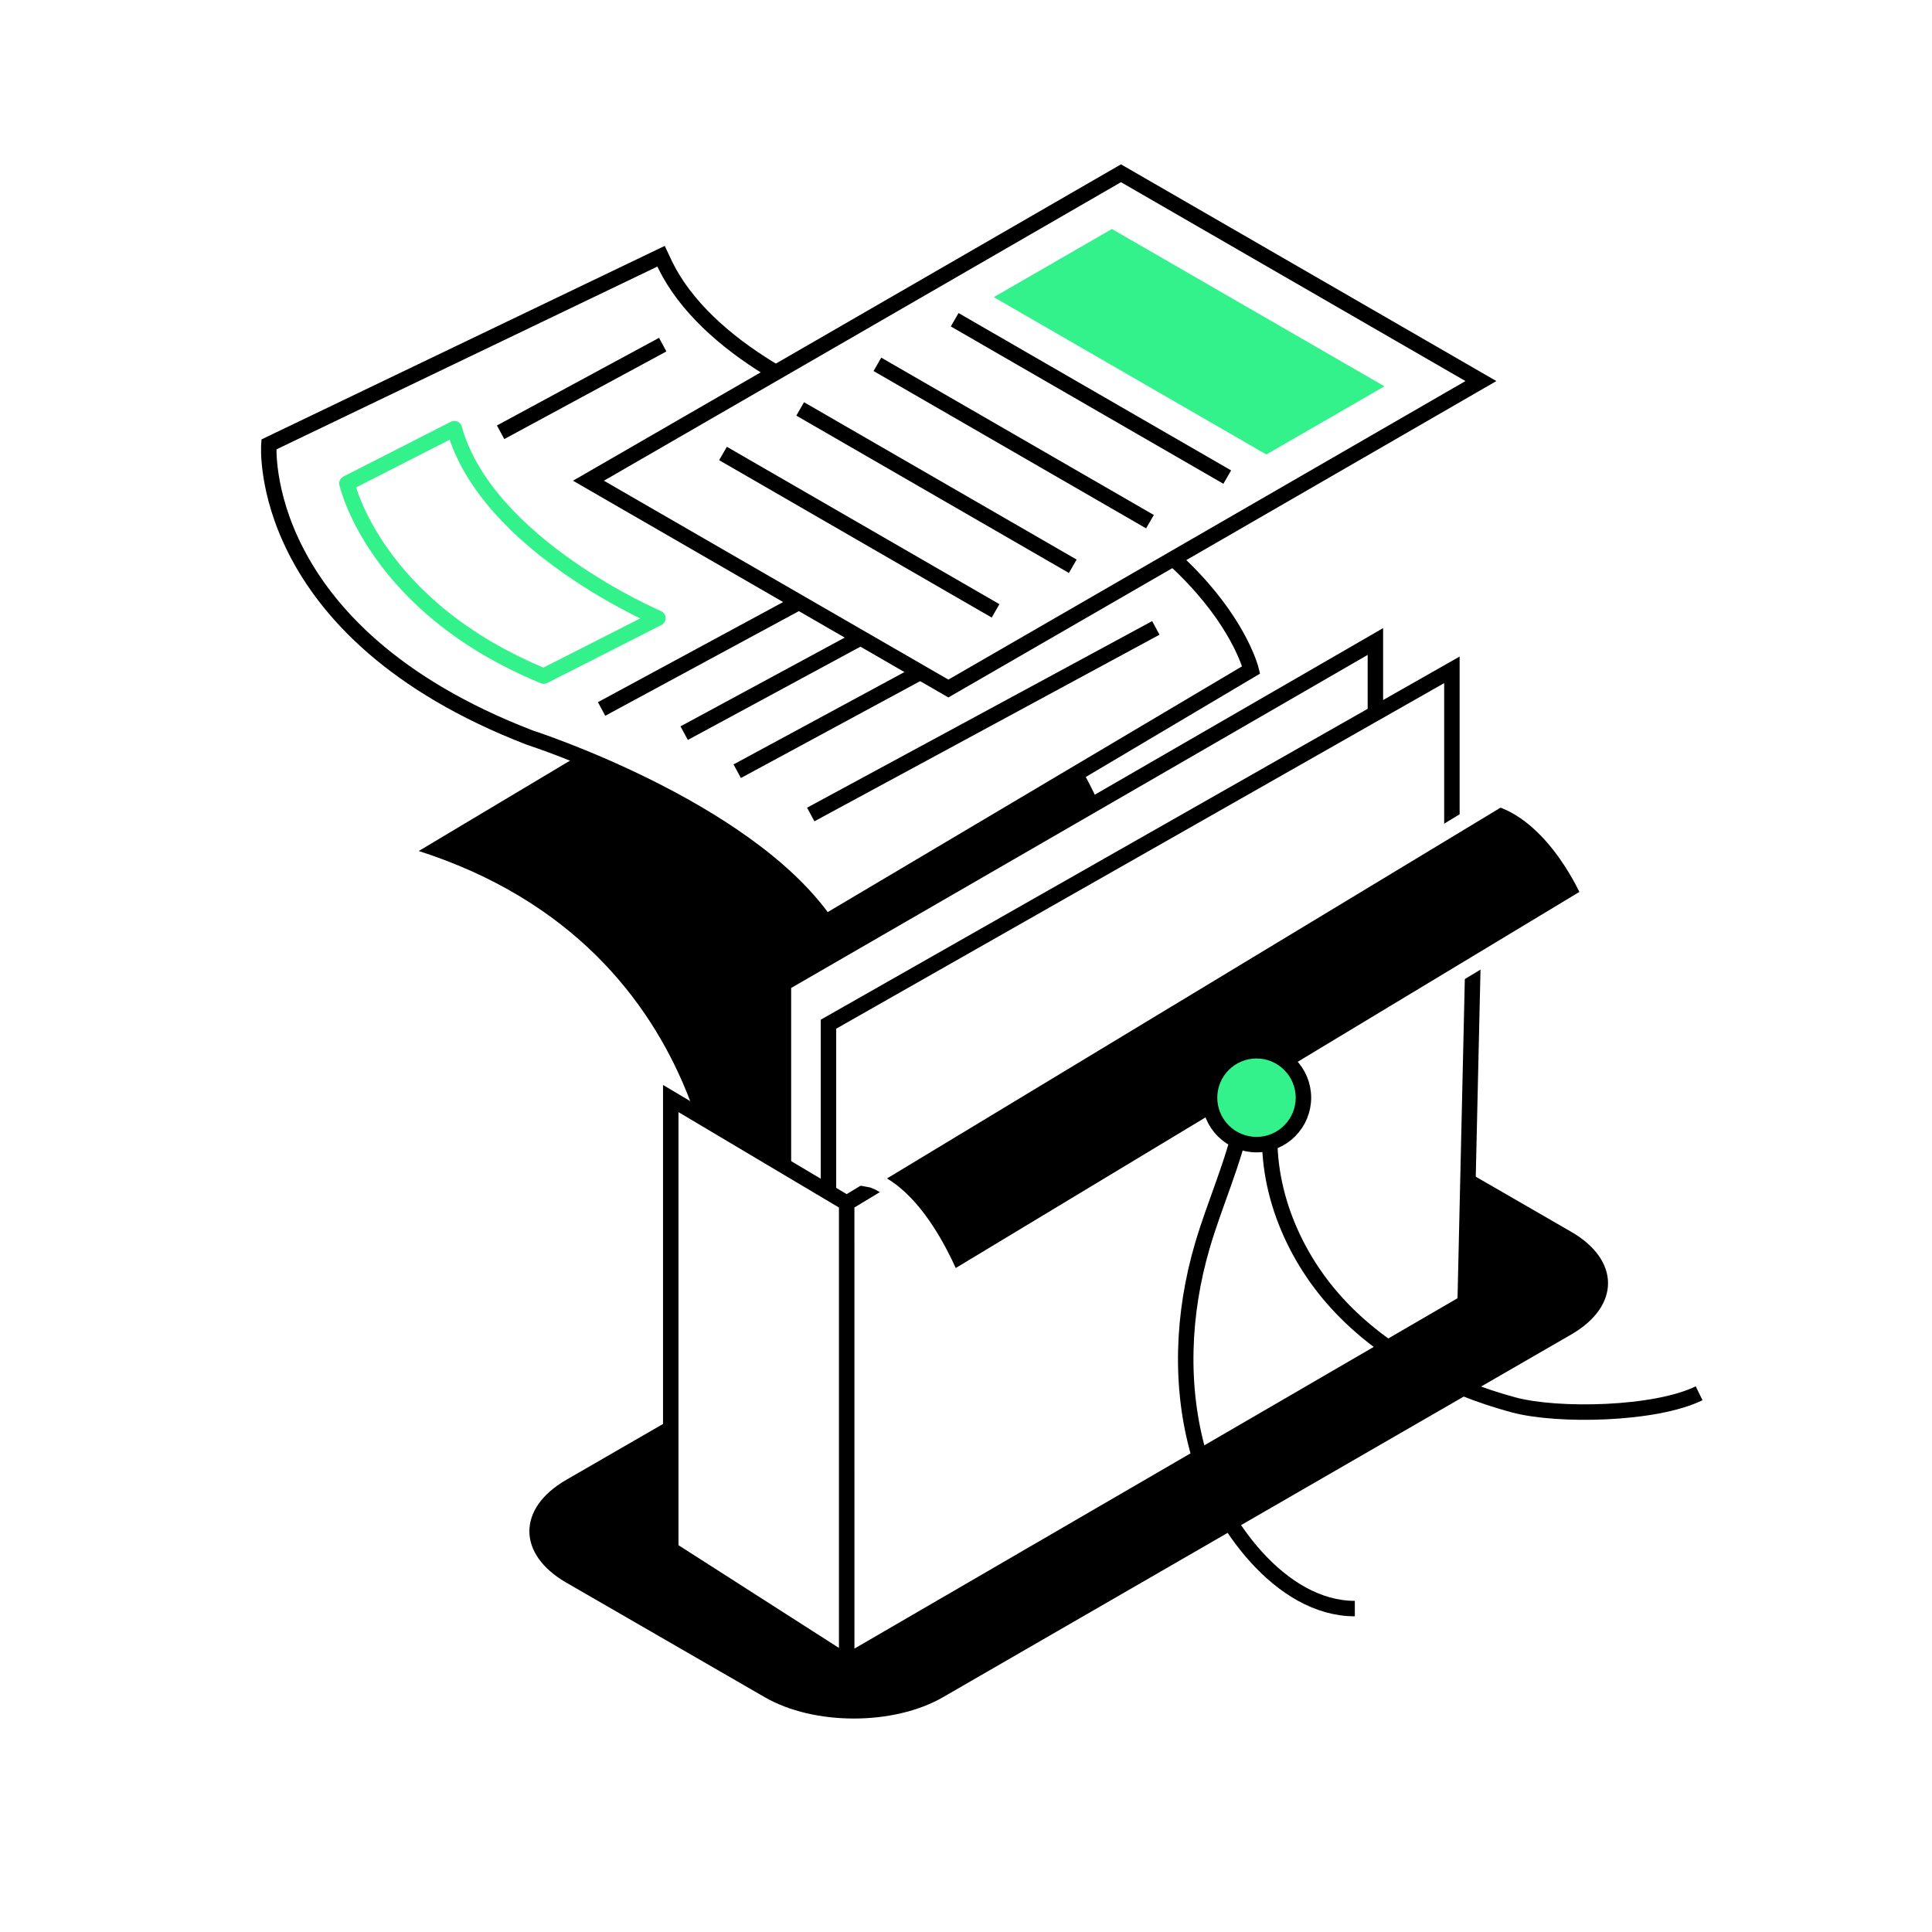
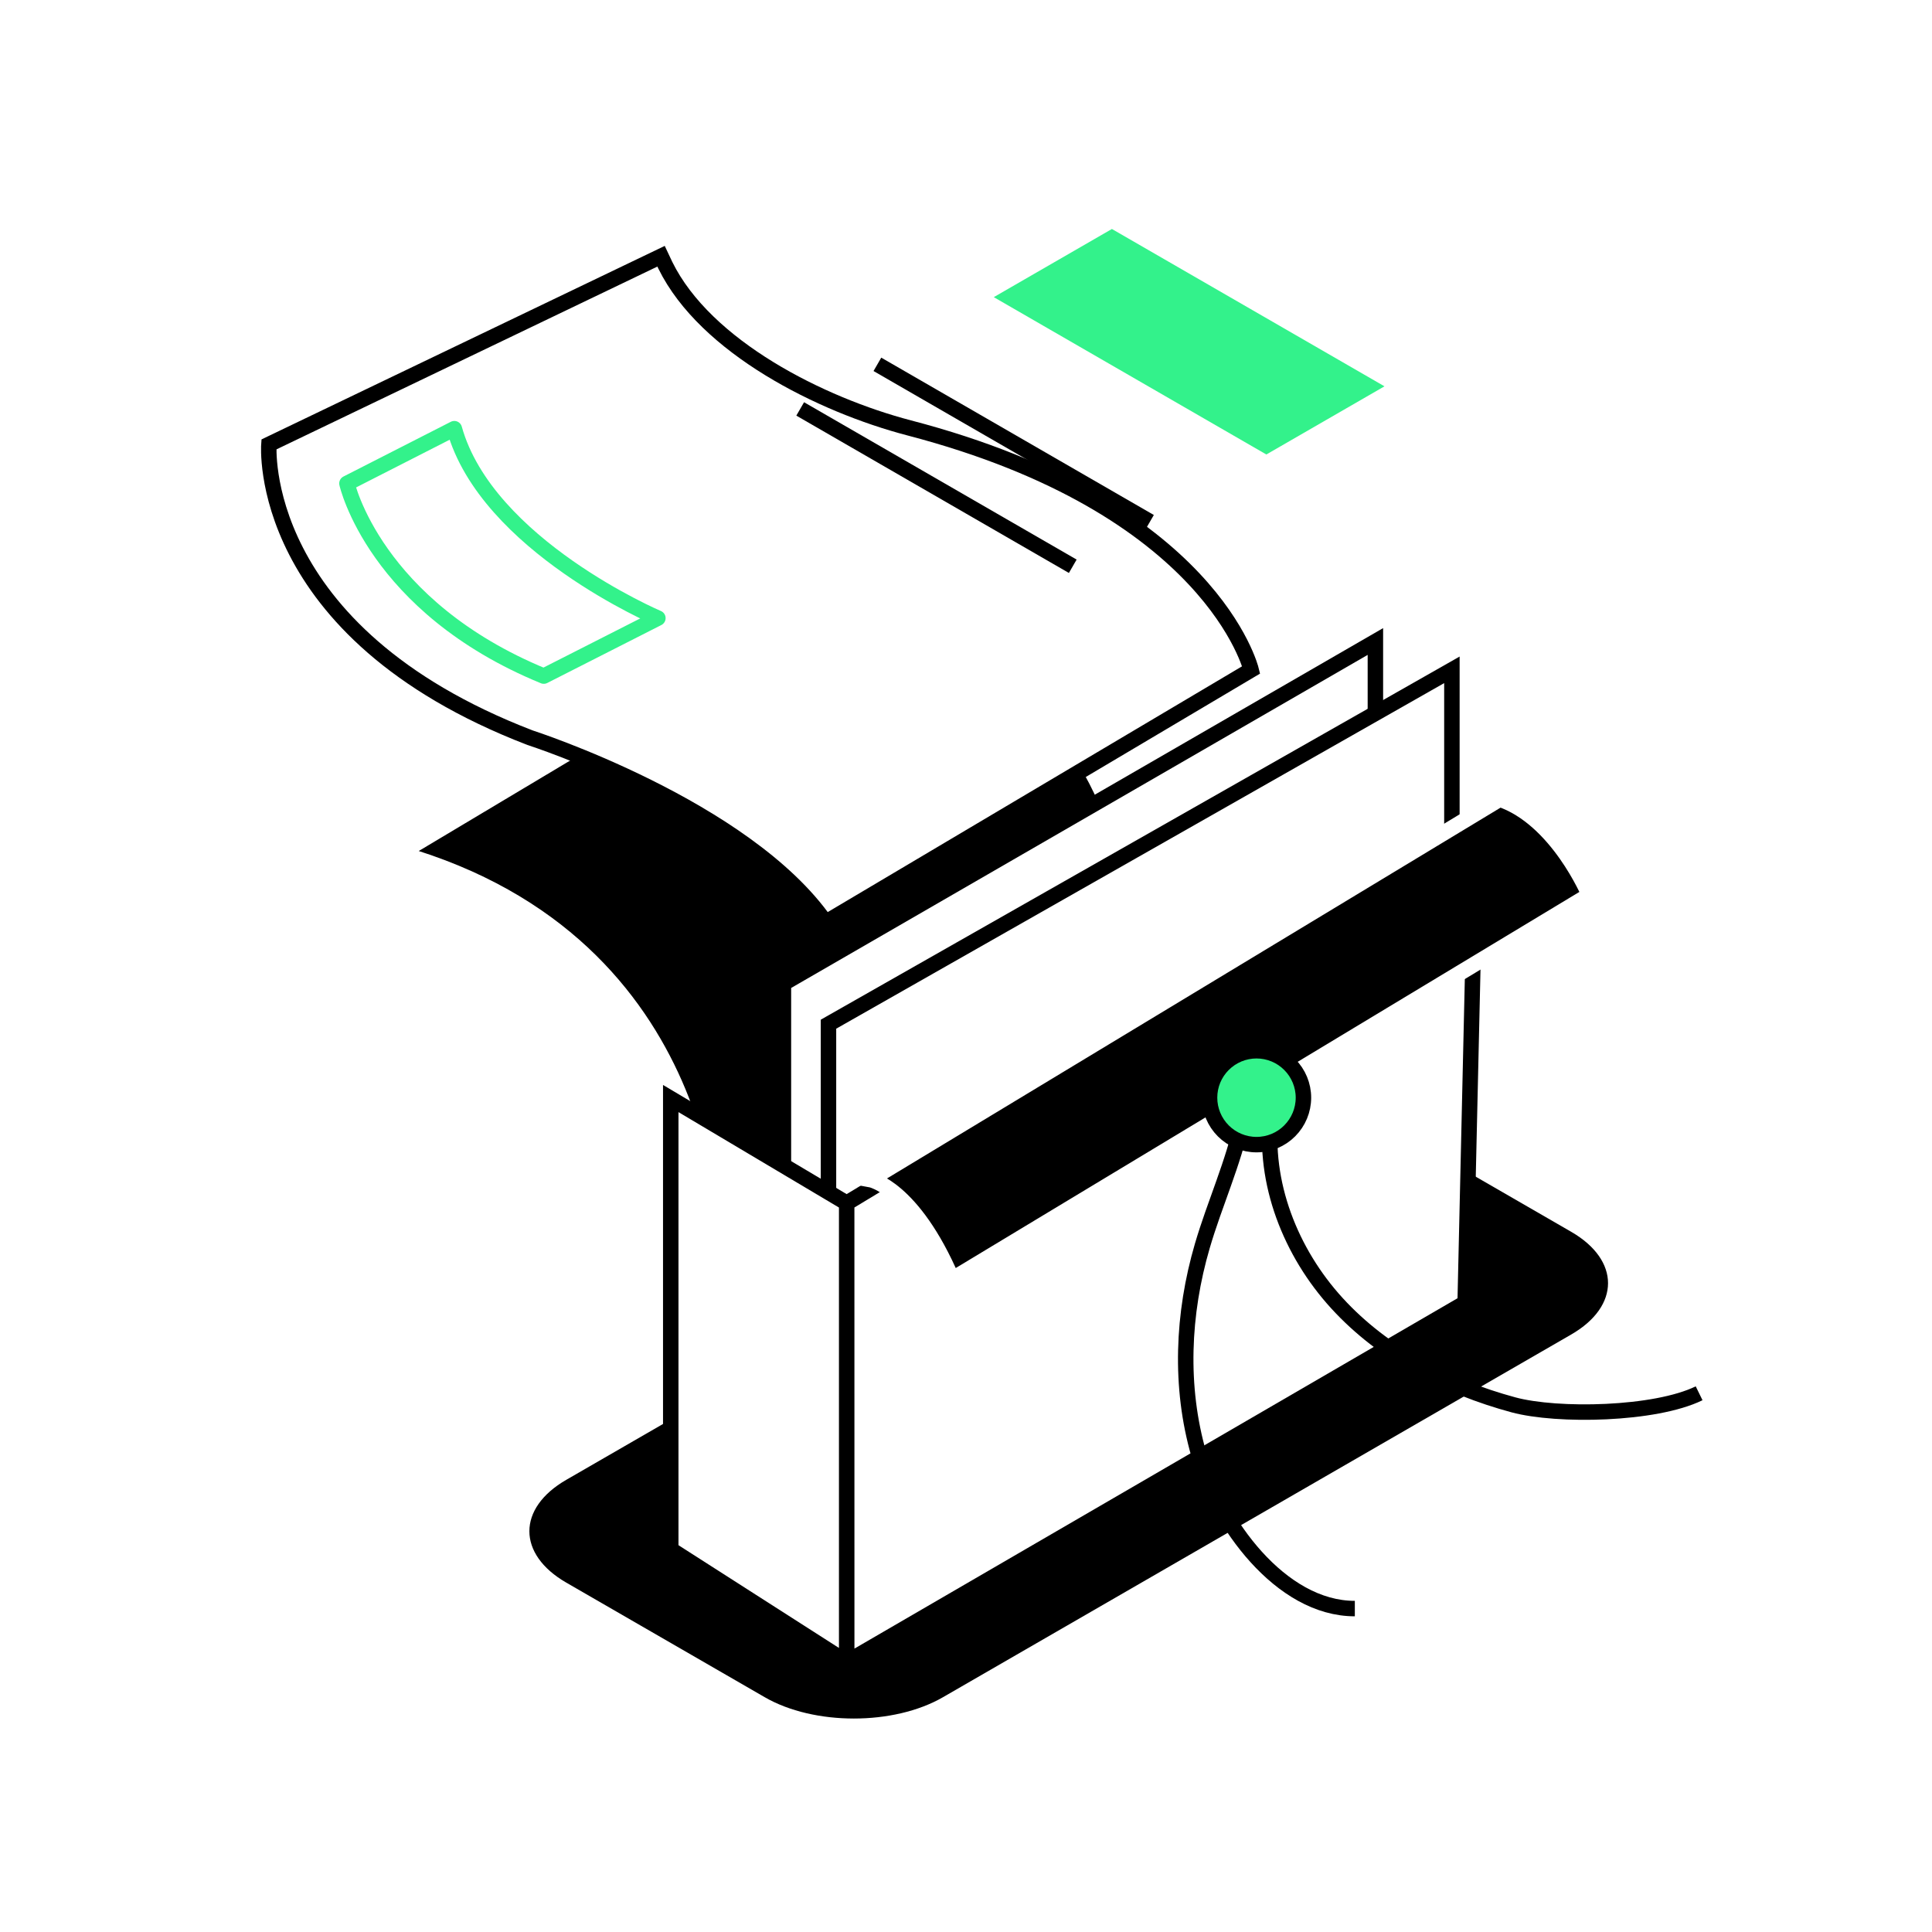
<svg xmlns="http://www.w3.org/2000/svg" width="50" height="50" viewBox="0 0 50 50" fill="none">
  <g clip-path="url(#clip0_2001_516)">
    <g filter="url(#filter0_f_2001_516)">
      <path d="M30.914 28.911L14.655 38.298C13.382 39.032 13.382 40.224 14.655 40.958L19.794 43.925C21.066 44.659 23.13 44.659 24.402 43.925L40.661 34.538C41.934 33.804 41.934 32.613 40.661 31.878L35.522 28.911C34.25 28.177 32.187 28.177 30.914 28.911Z" fill="black" />
    </g>
    <path d="M17.474 28.349L21.774 25.659V30.862L17.474 28.349Z" fill="black" stroke="white" stroke-width="0.4" stroke-miterlimit="10" />
    <path d="M18.415 32.256C18.415 32.256 18.57 24.439 10.347 22.084L22.104 15.059C22.104 15.059 29.994 17.336 29.367 25.551L18.415 32.256Z" fill="black" stroke="white" stroke-width="0.4" stroke-miterlimit="10" />
    <path d="M6.959 11.502C6.959 11.502 6.588 16.348 13.716 19.091C13.716 19.091 19.292 20.887 21.366 23.87L32.38 17.337C32.38 17.337 31.367 13.121 23.529 11.074C21.246 10.477 18.262 8.983 17.22 6.868C17.181 6.791 17.144 6.712 17.107 6.632L6.959 11.502Z" fill="white" stroke="black" stroke-width="0.4" stroke-miterlimit="10" />
    <path d="M8.979 12.511C8.979 12.511 9.686 15.695 14.073 17.497L17.026 15.997C17.026 15.997 12.599 14.113 11.758 11.094L8.979 12.511H8.98H8.979Z" stroke="#33F28B" stroke-width="0.4" stroke-miterlimit="10" stroke-linejoin="round" />
-     <path d="M12.956 11.187L17.151 8.919M15.569 18.348L21.582 15.098M17.706 18.974L23.719 15.724M19.079 19.959L27.182 15.58M20.982 21.079L29.913 16.25" stroke="black" stroke-width="0.4" stroke-miterlimit="10" />
    <path d="M20.275 25.453V38.806L35.595 29.836V16.602L20.275 25.453Z" fill="white" stroke="black" stroke-width="0.4" stroke-miterlimit="10" />
    <path d="M21.441 26.506V39.943L37.575 30.654V17.335L21.441 26.506Z" fill="white" stroke="black" stroke-width="0.4" stroke-miterlimit="10" />
    <path d="M17.359 28.43L21.912 31.137V43.014L17.359 40.099V28.43ZM21.912 31.137L38.202 21.29L37.918 33.715L21.913 43.013L21.912 31.137Z" fill="white" />
    <path d="M21.912 31.137L17.359 28.43V40.099L21.912 43.014V31.137ZM21.912 31.137L38.202 21.29L37.918 33.715L21.913 43.013L21.912 31.137Z" stroke="black" stroke-width="0.4" stroke-miterlimit="10" />
    <path d="M22.523 30.526C22.523 30.526 23.622 30.724 24.643 33.105L41.13 23.162C41.13 23.162 40.305 21.183 38.813 20.681L22.523 30.526Z" fill="black" stroke="white" stroke-width="0.4" stroke-miterlimit="10" />
    <path d="M32.156 28.99C31.92 30.105 31.436 31.151 31.116 32.244C30.603 33.996 30.52 35.892 31.027 37.645C31.535 39.398 33.133 41.63 35.063 41.63M32.895 28.841C32.686 30.607 33.4 32.414 34.601 33.728C35.803 35.042 37.449 35.892 39.167 36.357C40.308 36.665 42.834 36.615 43.973 36.058" stroke="black" stroke-width="0.4" stroke-miterlimit="10" />
    <path d="M32.518 29.623C32.841 29.623 33.15 29.495 33.377 29.267C33.605 29.039 33.733 28.73 33.733 28.408C33.733 28.086 33.605 27.777 33.377 27.549C33.15 27.321 32.841 27.193 32.518 27.193C32.196 27.193 31.887 27.321 31.659 27.549C31.431 27.776 31.303 28.085 31.303 28.408C31.303 28.73 31.431 29.039 31.659 29.267C31.887 29.495 32.196 29.623 32.518 29.623Z" fill="#33F28B" stroke="black" stroke-width="0.4" stroke-miterlimit="10" />
-     <path d="M29.011 4.484L38.326 9.862L24.544 17.819L15.229 12.441L29.011 4.484Z" fill="white" stroke="black" stroke-width="0.4" />
-     <path d="M24.707 8.275L31.761 12.347" stroke="black" stroke-width="0.4" />
-     <path d="M18.711 11.736L25.765 15.809" stroke="black" stroke-width="0.4" />
    <path d="M22.707 9.429L29.761 13.501" stroke="black" stroke-width="0.4" />
    <path d="M20.709 10.583L27.763 14.655" stroke="black" stroke-width="0.4" />
    <path d="M28.776 5.926L35.83 9.998L32.773 11.762L25.719 7.69L28.776 5.926Z" fill="#33F28B" />
  </g>
  <defs>
    <filter id="filter0_f_2001_516" x="3.701" y="18.36" width="47.915" height="36.115" filterUnits="userSpaceOnUse" color-interpolation-filters="sRGB">
      <feFlood flood-opacity="0" result="BackgroundImageFix" />
      <feBlend mode="normal" in="SourceGraphic" in2="BackgroundImageFix" result="shape" />
      <feGaussianBlur stdDeviation="5" result="effect1_foregroundBlur_2001_516" />
    </filter>
    <clipPath id="clip0_2001_516">
      <rect width="50" height="50" fill="white" />
    </clipPath>
  </defs>
</svg>